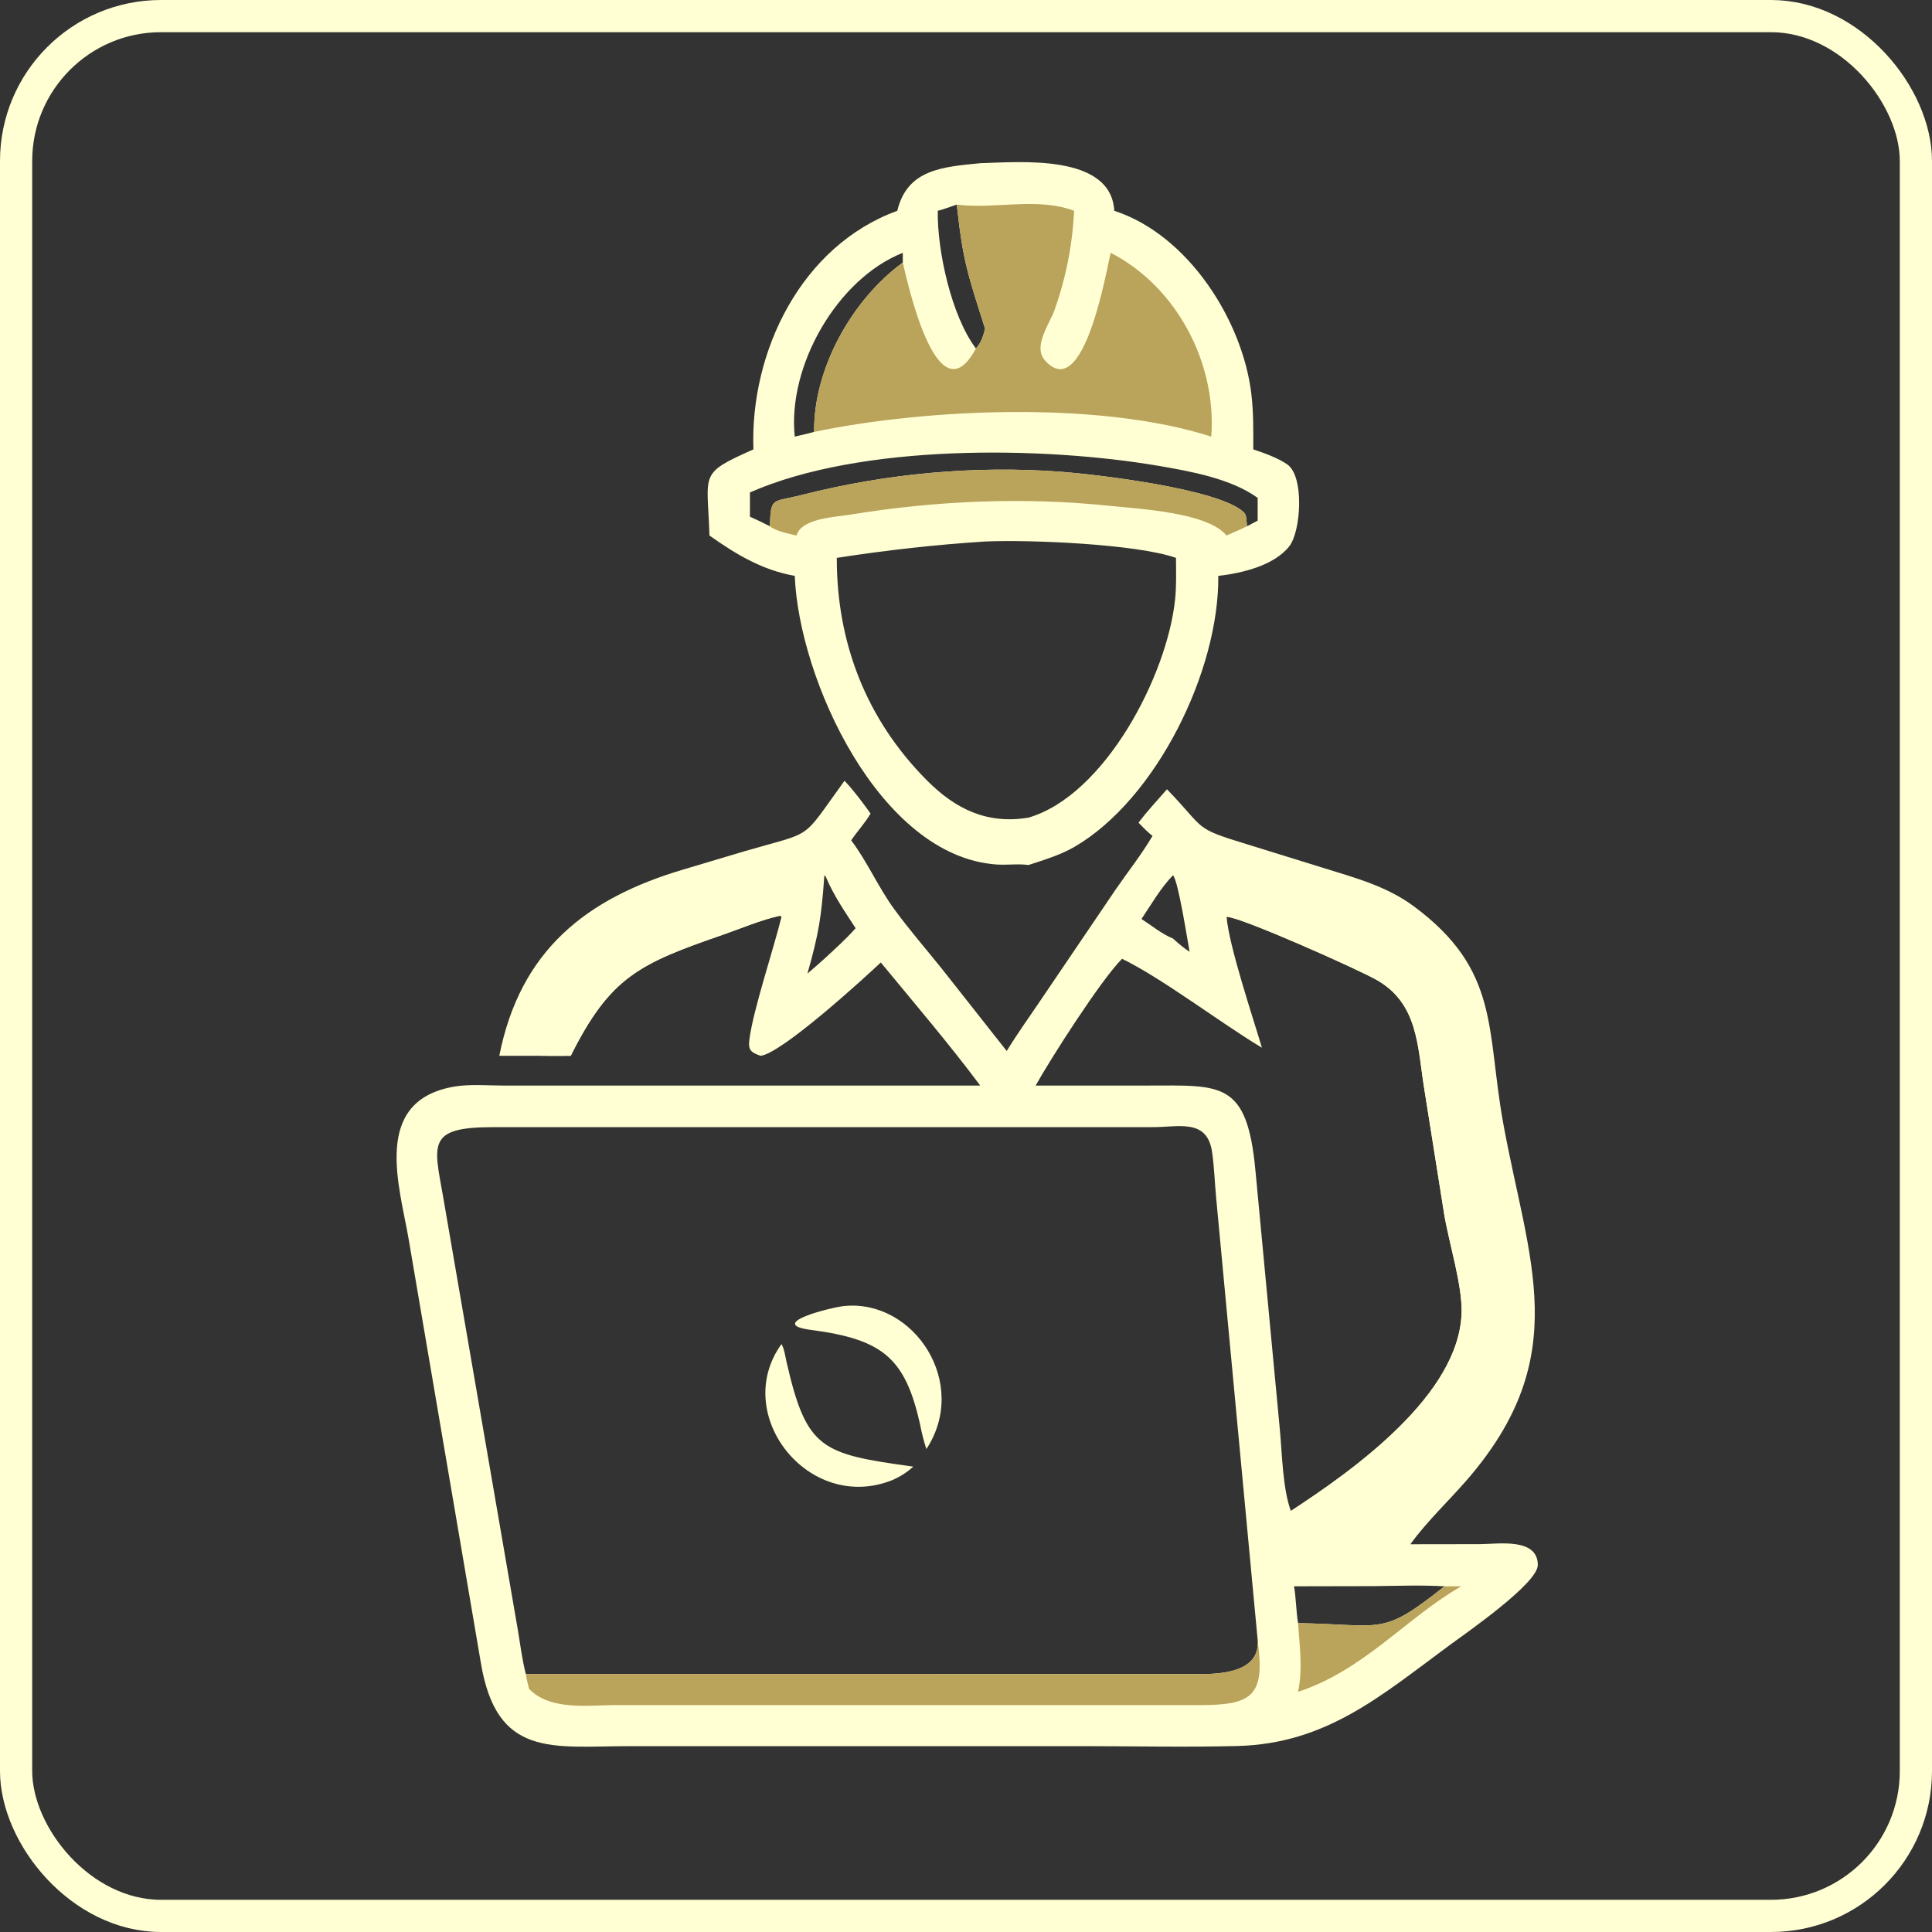
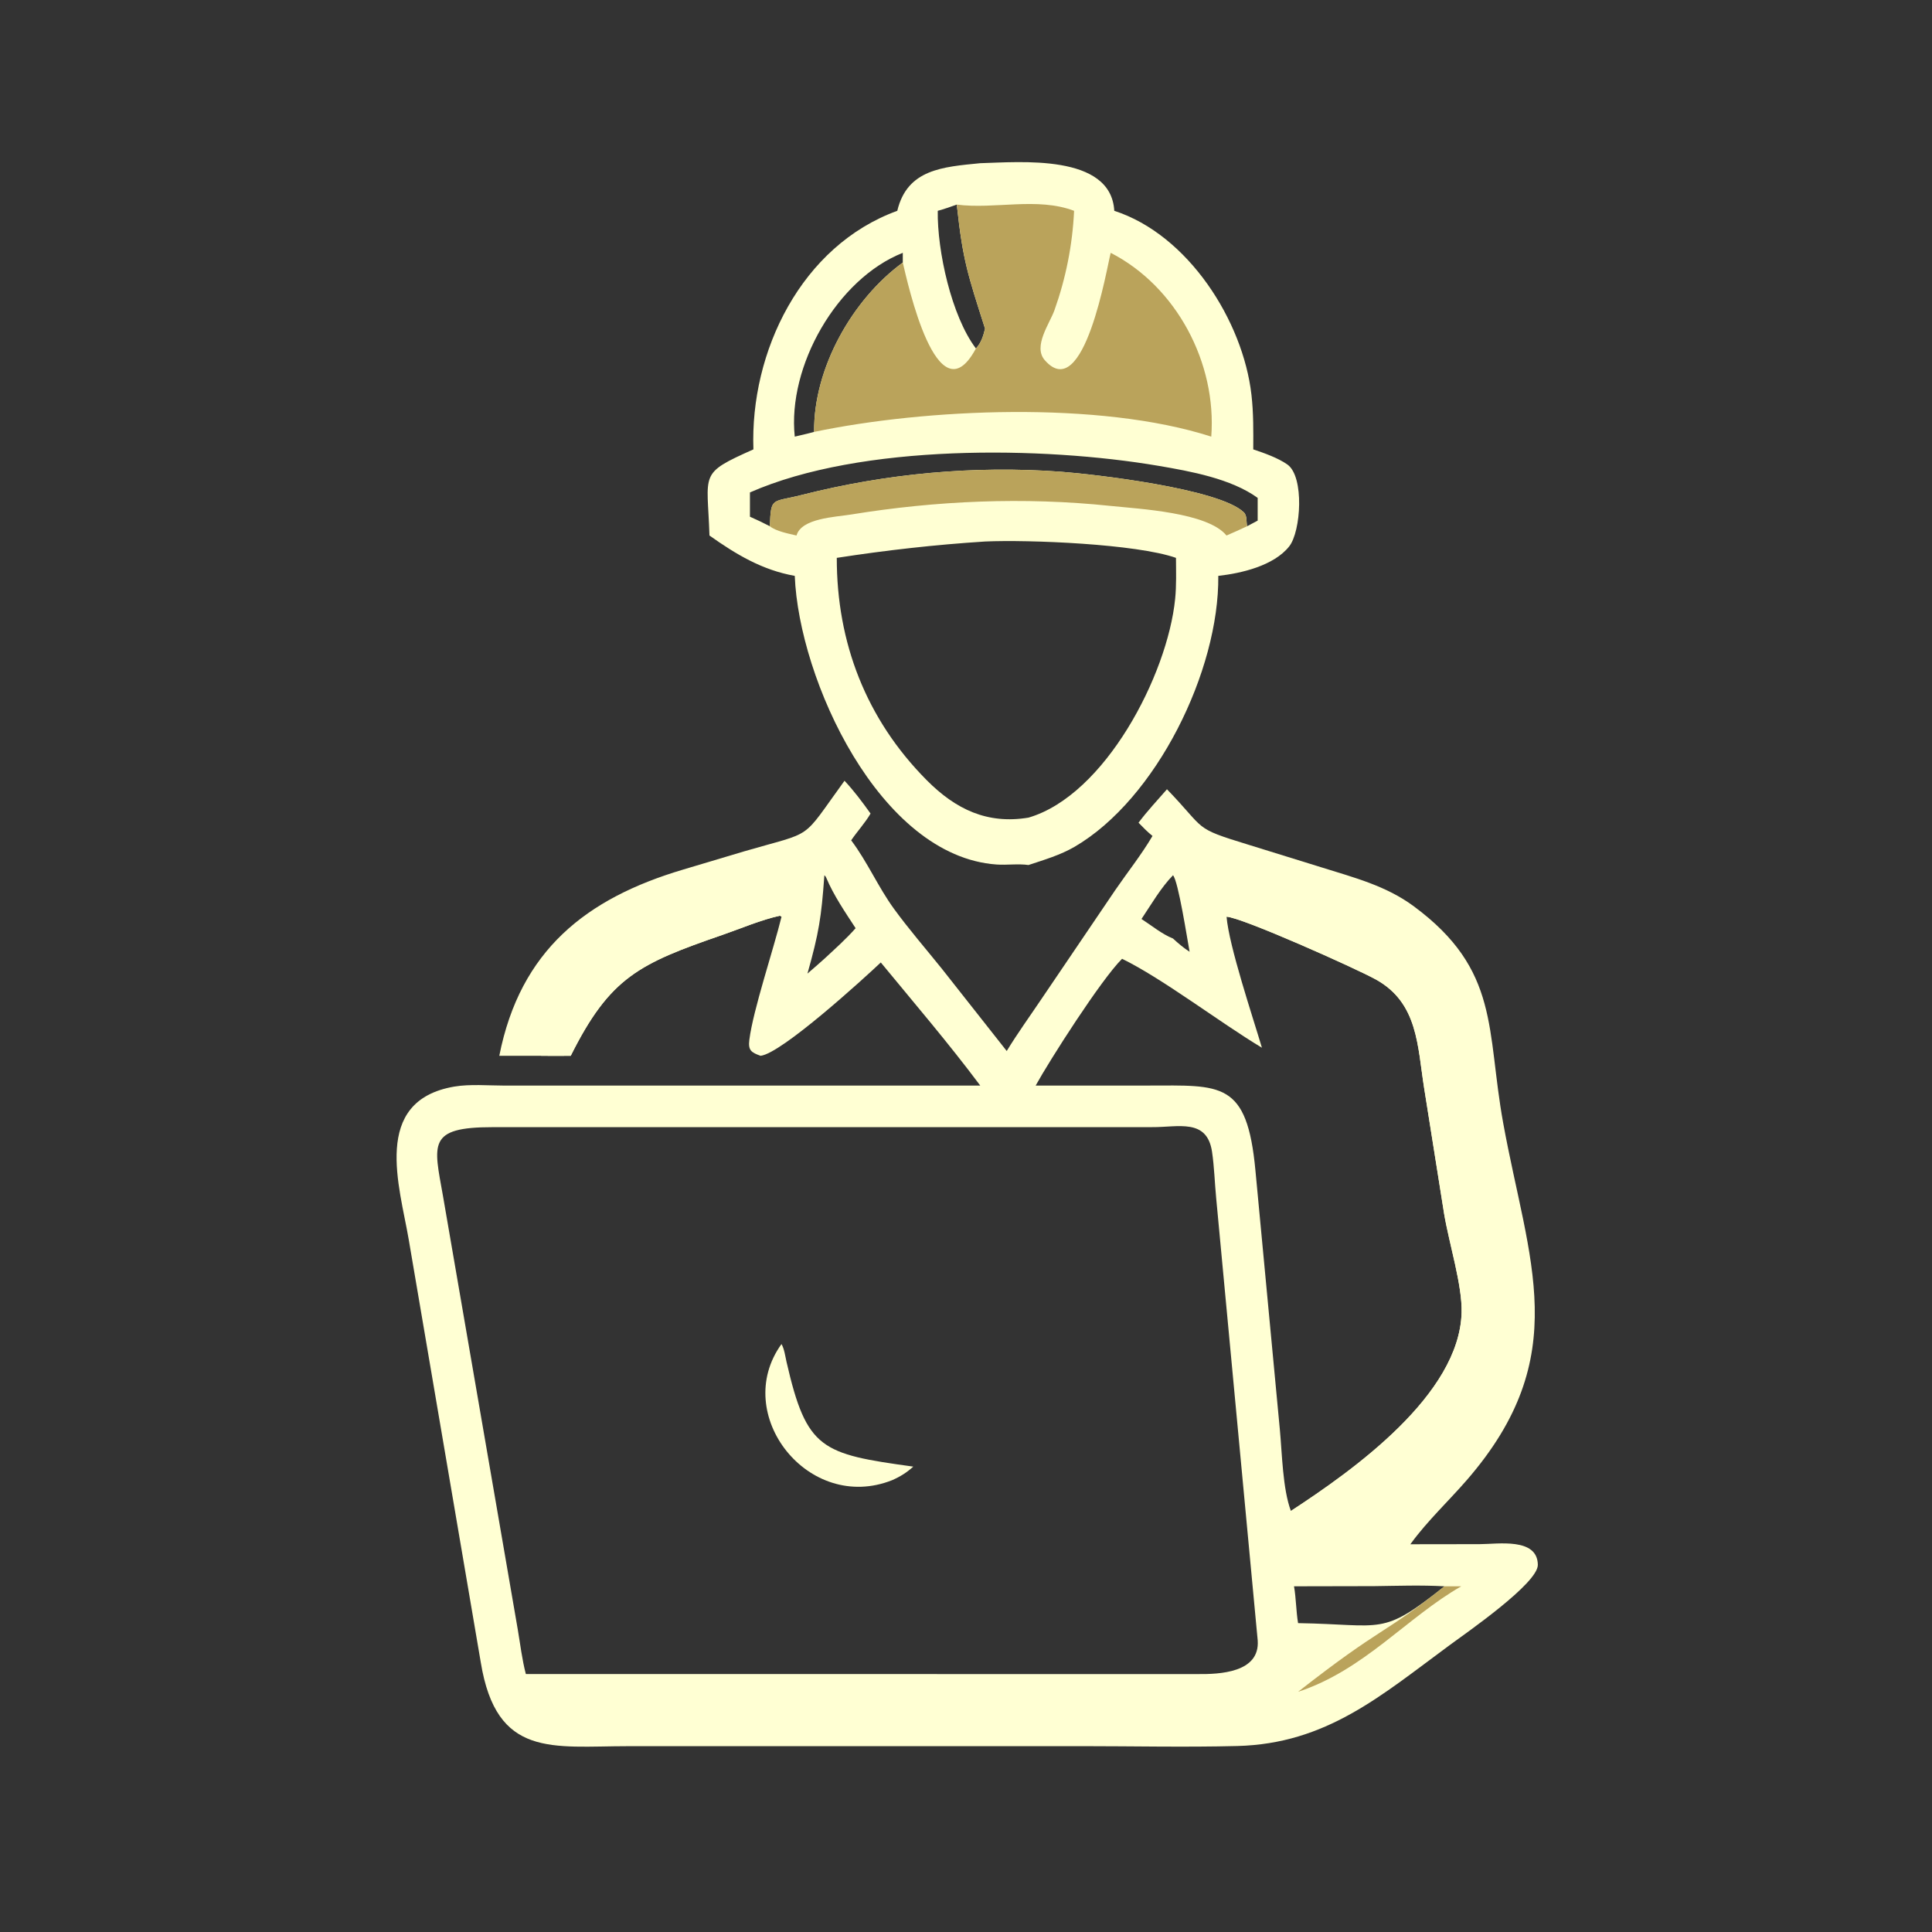
<svg xmlns="http://www.w3.org/2000/svg" width="60" height="60" viewBox="0 0 60 60" fill="none">
  <rect x="0" y="0" width="60" height="60" fill="#333333" stroke="none" />
-   <rect x="0.5" y="0.5" width="59" height="59" rx="4.5" stroke="#FFFFD3" />
  <path d="M30.443 5.068C31.663 5.035 34.504 4.766 34.605 6.547C36.902 7.29 38.604 9.969 38.865 12.261C38.93 12.826 38.924 13.389 38.921 13.956C39.257 14.068 39.692 14.222 39.98 14.425C40.513 14.8 40.404 16.507 40.037 16.969C39.56 17.57 38.555 17.804 37.835 17.884C37.866 20.831 35.911 24.816 33.375 26.296C32.927 26.557 32.429 26.702 31.941 26.864C31.623 26.818 31.271 26.871 30.947 26.848C27.314 26.591 24.809 21.096 24.682 17.884C23.669 17.704 22.86 17.217 22.033 16.631C21.972 14.667 21.682 14.722 23.398 13.956C23.289 10.918 24.885 7.631 27.866 6.547C28.175 5.252 29.283 5.184 30.443 5.068ZM30.592 16.817C29.041 16.916 27.522 17.088 25.987 17.325C25.984 19.955 26.896 22.331 28.778 24.227C29.683 25.14 30.669 25.604 31.941 25.392C34.312 24.7 36.256 20.971 36.495 18.601C36.538 18.18 36.523 17.748 36.521 17.325C35.291 16.892 31.957 16.756 30.592 16.817ZM23.29 15.293V16.047C23.501 16.139 23.705 16.238 23.909 16.343C23.943 15.417 23.967 15.609 24.893 15.373C27.514 14.707 30.247 14.451 32.943 14.65C33.978 14.727 37.86 15.174 38.626 15.909C38.737 16.015 38.7 16.202 38.73 16.343L39.058 16.168V15.462C38.231 14.864 36.972 14.636 35.973 14.466C32.389 13.857 26.746 13.771 23.29 15.293ZM28.037 7.852C25.997 8.66 24.45 11.371 24.682 13.56C24.882 13.511 25.085 13.468 25.283 13.413C25.262 11.433 26.47 9.298 28.037 8.154V7.852ZM29.713 6.354C29.518 6.424 29.324 6.492 29.123 6.547C29.104 7.79 29.548 9.817 30.308 10.822C30.475 10.642 30.534 10.439 30.592 10.207C30.056 8.525 29.905 8.102 29.72 6.408L29.713 6.354Z" fill="#FFFFD3" />
  <path d="M23.908 16.343C23.942 15.417 23.966 15.609 24.892 15.373C27.513 14.707 30.246 14.451 32.942 14.65C33.978 14.727 37.859 15.174 38.625 15.909C38.736 16.015 38.699 16.202 38.73 16.343C38.517 16.44 38.306 16.541 38.09 16.631C37.507 15.911 35.378 15.805 34.483 15.711C31.806 15.43 29.081 15.547 26.428 15.979C25.941 16.058 24.883 16.094 24.737 16.631C24.491 16.572 24.111 16.504 23.908 16.343Z" fill="#BAA35B" />
  <path d="M29.714 6.354C30.896 6.506 32.213 6.114 33.357 6.547C33.307 7.606 33.103 8.634 32.747 9.634C32.597 10.053 32.073 10.757 32.446 11.185C33.671 12.59 34.379 8.276 34.494 7.852C36.542 8.902 37.79 11.281 37.617 13.56C34.139 12.44 28.738 12.69 25.284 13.413C25.262 11.433 26.47 9.298 28.037 8.154C28.187 8.79 29.104 12.992 30.283 10.867L30.308 10.822C30.475 10.642 30.535 10.439 30.592 10.207C30.056 8.525 29.906 8.102 29.72 6.408L29.714 6.354Z" fill="#BAA35B" />
  <path d="M26.227 24.247C26.521 24.56 26.787 24.917 27.036 25.266C26.865 25.559 26.625 25.816 26.434 26.097C26.937 26.764 27.273 27.551 27.765 28.226C28.227 28.86 28.748 29.461 29.24 30.072L31.265 32.64C31.603 32.085 31.989 31.552 32.352 31.012L34.637 27.64C35.016 27.087 35.454 26.537 35.792 25.961C35.635 25.836 35.498 25.694 35.358 25.55C35.627 25.189 35.946 24.852 36.241 24.511C37.481 25.793 37.025 25.698 38.76 26.23L41.045 26.938C42.045 27.252 43.04 27.506 43.898 28.139C46.59 30.126 46.157 31.985 46.683 34.877C47.462 39.163 48.892 42.116 45.554 45.964C44.993 46.611 44.333 47.229 43.829 47.919L43.8 47.958L45.95 47.955C46.516 47.955 47.748 47.742 47.759 48.597C47.766 49.172 45.528 50.717 45.019 51.092C42.882 52.666 41.191 54.153 38.426 54.224C36.812 54.265 35.188 54.228 33.573 54.228L19.506 54.229C17.154 54.231 15.419 54.606 14.931 51.627L12.694 38.499C12.417 36.862 11.516 34.188 14.108 33.745C14.596 33.662 15.179 33.714 15.674 33.714L30.443 33.714C29.466 32.405 28.392 31.152 27.354 29.89C26.845 30.372 24.276 32.718 23.62 32.789C23.33 32.685 23.229 32.62 23.272 32.288C23.392 31.353 24.016 29.508 24.271 28.47L24.223 28.438C23.625 28.569 23.013 28.835 22.431 29.036C19.854 29.926 18.947 30.344 17.725 32.789C17.418 32.789 17.111 32.793 16.804 32.789H15.506C16.155 29.508 18.209 27.9 21.207 27.008L23.105 26.441C25.336 25.79 24.84 26.154 26.227 24.247ZM16.331 51.989L37.193 51.99C37.862 51.997 39.132 51.952 39.059 50.944L37.77 37.214C37.724 36.738 37.711 36.242 37.641 35.77C37.484 34.722 36.591 35.011 35.782 35.004L15.3 35.005C13.265 35.004 13.47 35.525 13.756 37.136L16.08 50.607C16.158 51.063 16.213 51.543 16.331 51.989ZM38.092 28.47C38.167 29.38 38.906 31.58 39.19 32.538C37.869 31.744 36.108 30.391 34.847 29.776C34.192 30.426 32.587 32.942 32.163 33.714L35.654 33.713C37.924 33.711 38.729 33.557 38.989 36.356L39.746 44.386C39.817 45.136 39.833 46.237 40.09 46.924C42.052 45.643 45.322 43.312 45.392 40.766C45.415 39.909 45.006 38.629 44.85 37.701L44.23 33.8C44.02 32.487 44.044 31.153 42.737 30.423C42.132 30.084 38.538 28.478 38.092 28.47ZM40.187 49.264C40.253 49.641 40.249 50.027 40.313 50.408C42.984 50.451 42.889 50.831 44.861 49.264C44.131 49.223 43.402 49.25 42.672 49.259L40.187 49.264ZM25.601 27.182L25.598 27.228C25.509 28.469 25.433 28.972 25.076 30.236C25.252 30.084 25.428 29.933 25.601 29.776C25.931 29.469 26.274 29.165 26.572 28.826C26.247 28.328 25.891 27.809 25.66 27.26C25.645 27.223 25.632 27.206 25.601 27.182ZM36.429 27.182C36.051 27.568 35.751 28.092 35.45 28.54C35.765 28.743 36.08 29.007 36.429 29.147C36.594 29.3 36.755 29.436 36.944 29.558C36.873 29.178 36.593 27.359 36.429 27.182Z" fill="#FFFFD3" />
-   <path d="M44.86 49.264H45.38C43.693 50.228 42.362 51.868 40.312 52.541C40.465 51.818 40.359 51.135 40.312 50.408C42.983 50.451 42.888 50.831 44.86 49.264Z" fill="#BAA35B" />
+   <path d="M44.86 49.264H45.38C43.693 50.228 42.362 51.868 40.312 52.541C42.983 50.451 42.888 50.831 44.86 49.264Z" fill="#BAA35B" />
  <path d="M16.803 32.789C18.022 28.759 20.84 28.329 24.425 27.341C24.355 27.716 24.306 28.091 24.27 28.47L24.222 28.438C23.624 28.569 23.011 28.835 22.43 29.036C19.853 29.926 18.945 30.344 17.724 32.789C17.417 32.789 17.11 32.793 16.803 32.789Z" fill="#FFFFD3" />
-   <path d="M39.057 50.944C39.292 52.647 38.912 52.953 37.282 52.953L19.117 52.953C18.251 52.954 17.098 53.132 16.431 52.451C16.39 52.297 16.355 52.146 16.33 51.989L37.192 51.99C37.861 51.997 39.13 51.952 39.057 50.944Z" fill="#BAA35B" />
  <path d="M37.703 27.341C38.359 27.409 42.206 28.582 42.818 28.907C44.617 29.863 44.977 31.336 45.153 33.14C45.302 34.672 45.637 36.168 45.948 37.674C47.105 43.27 45.464 44.176 42.028 47.958H40.089C40.068 47.607 40.053 47.274 40.089 46.924C42.051 45.643 45.321 43.312 45.391 40.766C45.414 39.909 45.005 38.629 44.849 37.701L44.229 33.8C44.019 32.487 44.043 31.153 42.736 30.423C42.131 30.084 38.537 28.478 38.091 28.47C37.92 28.103 37.844 27.718 37.703 27.341Z" fill="#FFFFD3" />
  <path d="M24.27 41.741C24.358 41.89 24.388 42.128 24.427 42.298C25.051 45.02 25.509 45.154 28.363 45.547C28.156 45.734 27.96 45.857 27.704 45.969C25.107 46.999 22.696 43.922 24.27 41.741Z" fill="#FFFFD3" />
-   <path d="M26.228 40.559C28.393 40.353 30.11 42.96 28.769 45.003C28.689 44.747 28.622 44.495 28.573 44.231C28.113 42.182 27.423 41.594 25.189 41.302C23.743 41.114 25.861 40.587 26.228 40.559Z" fill="#FFFFD3" />
</svg>